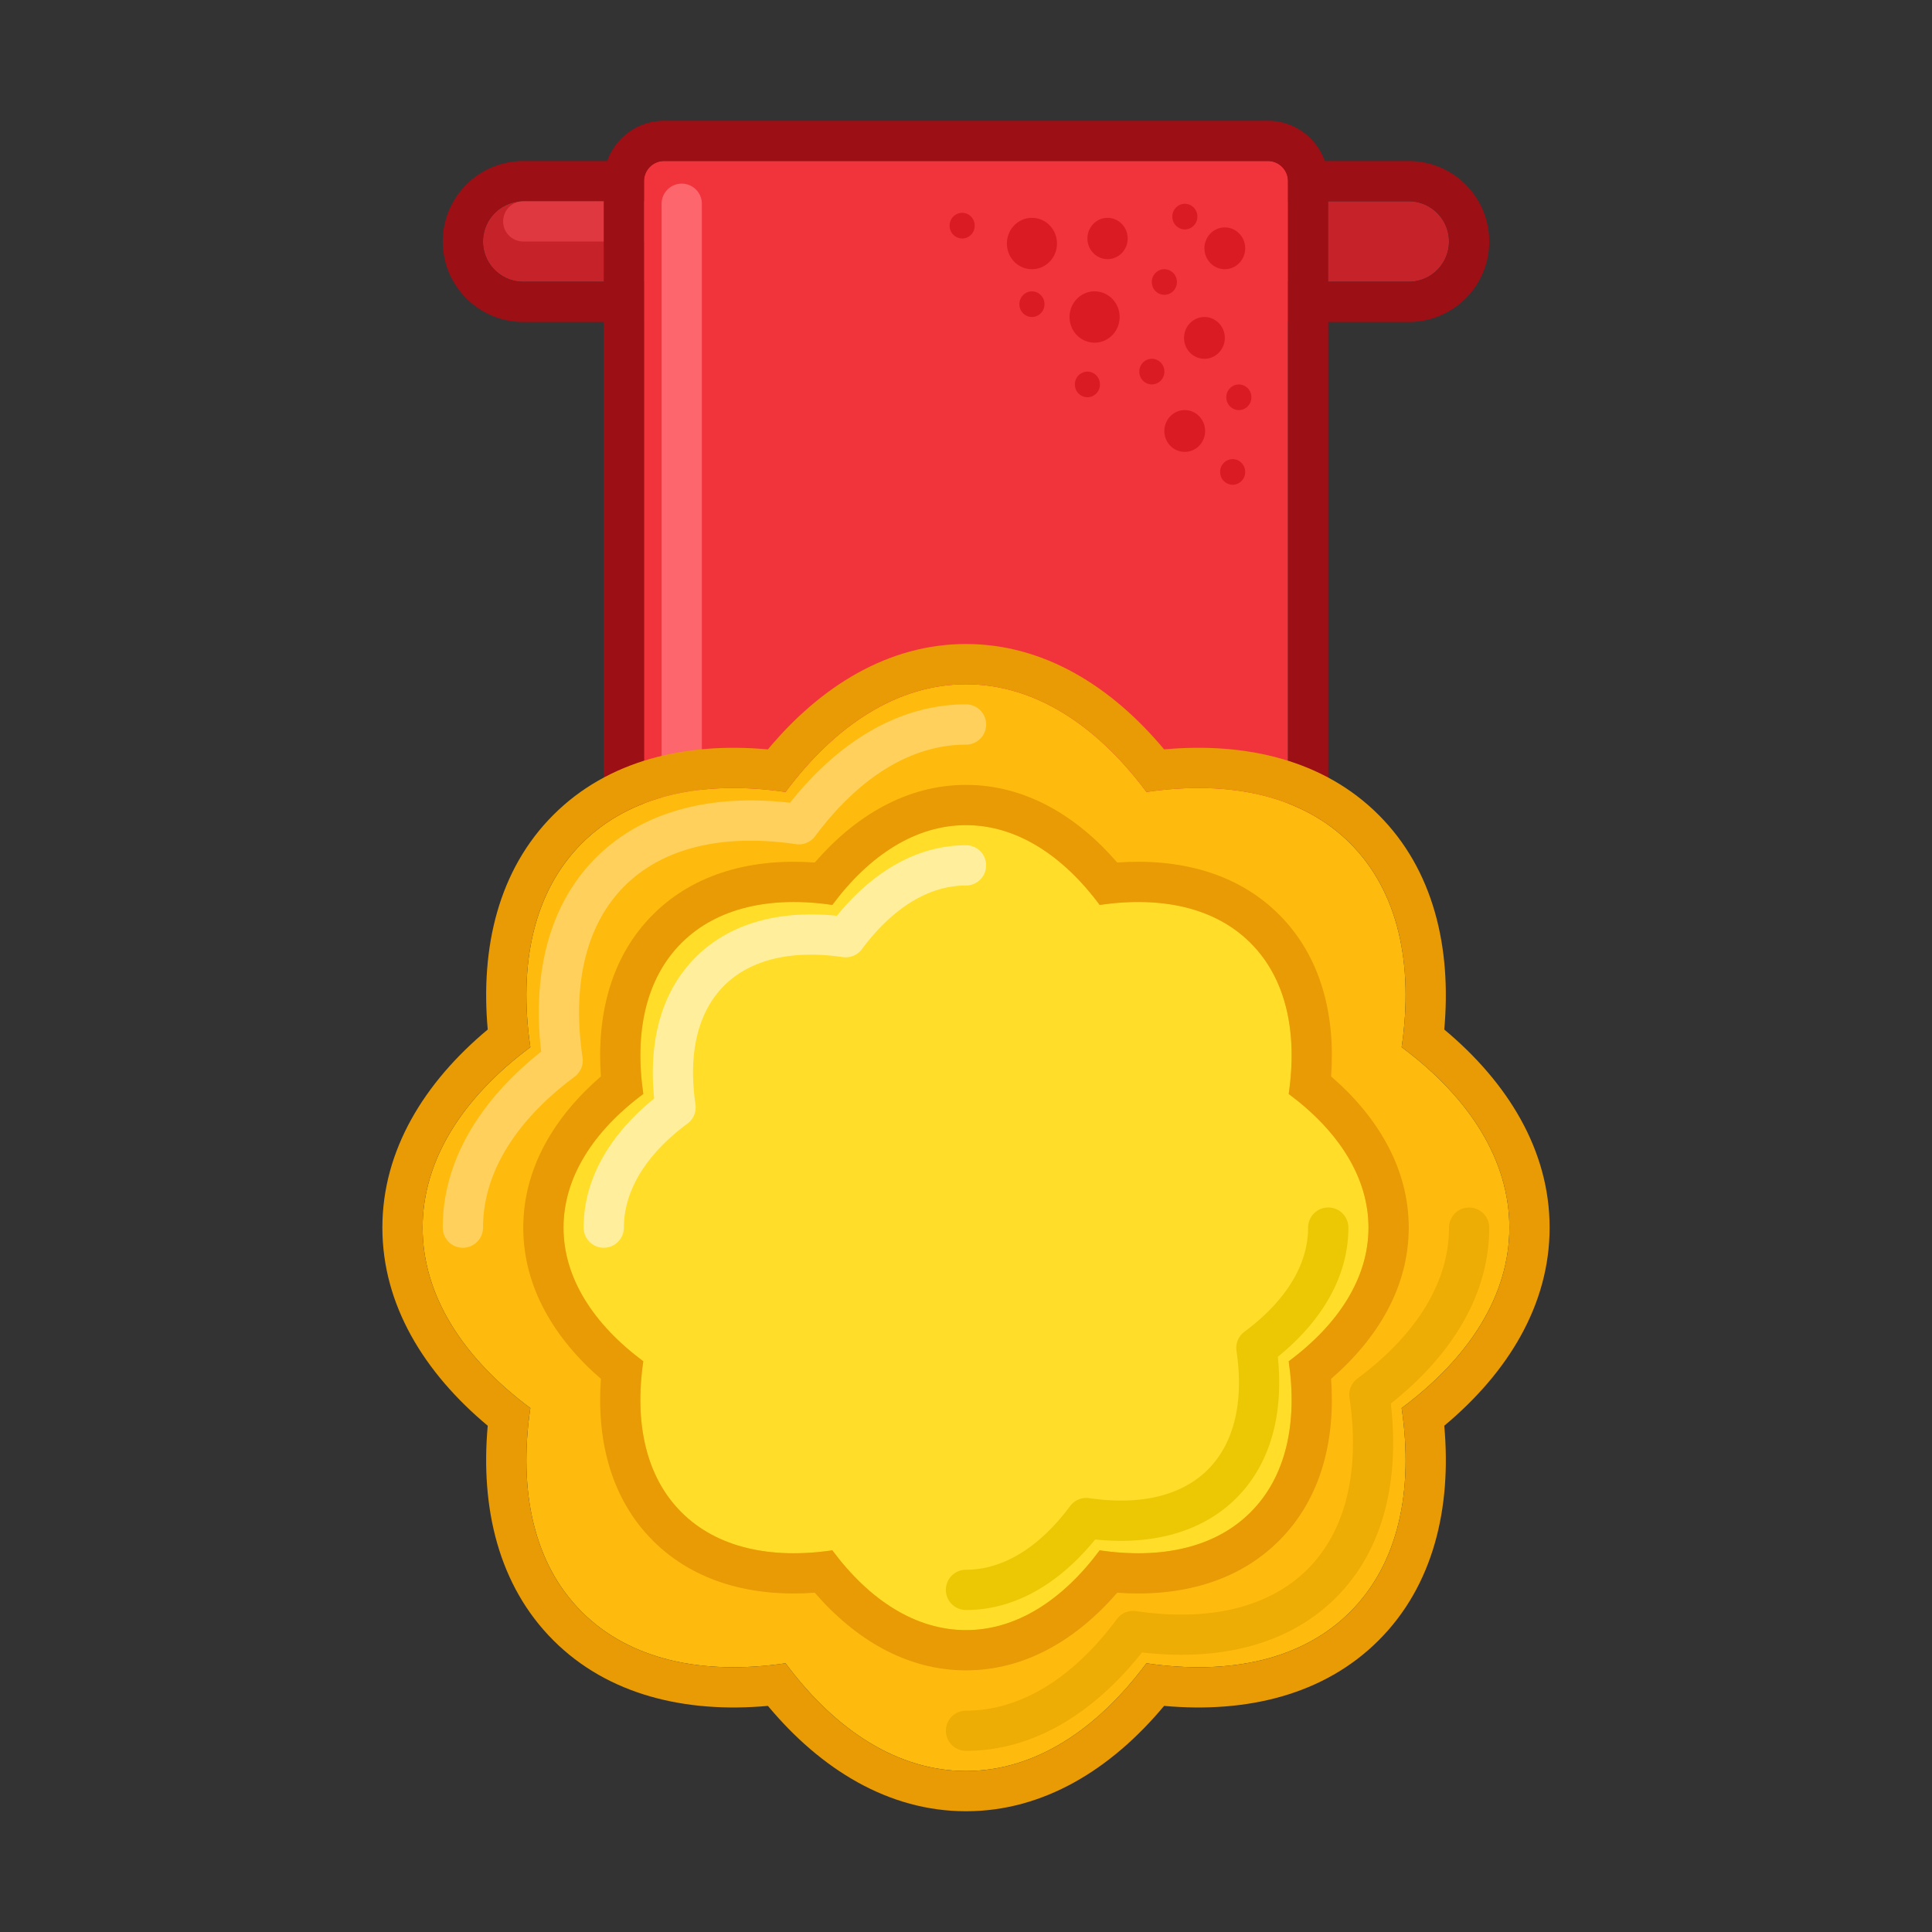
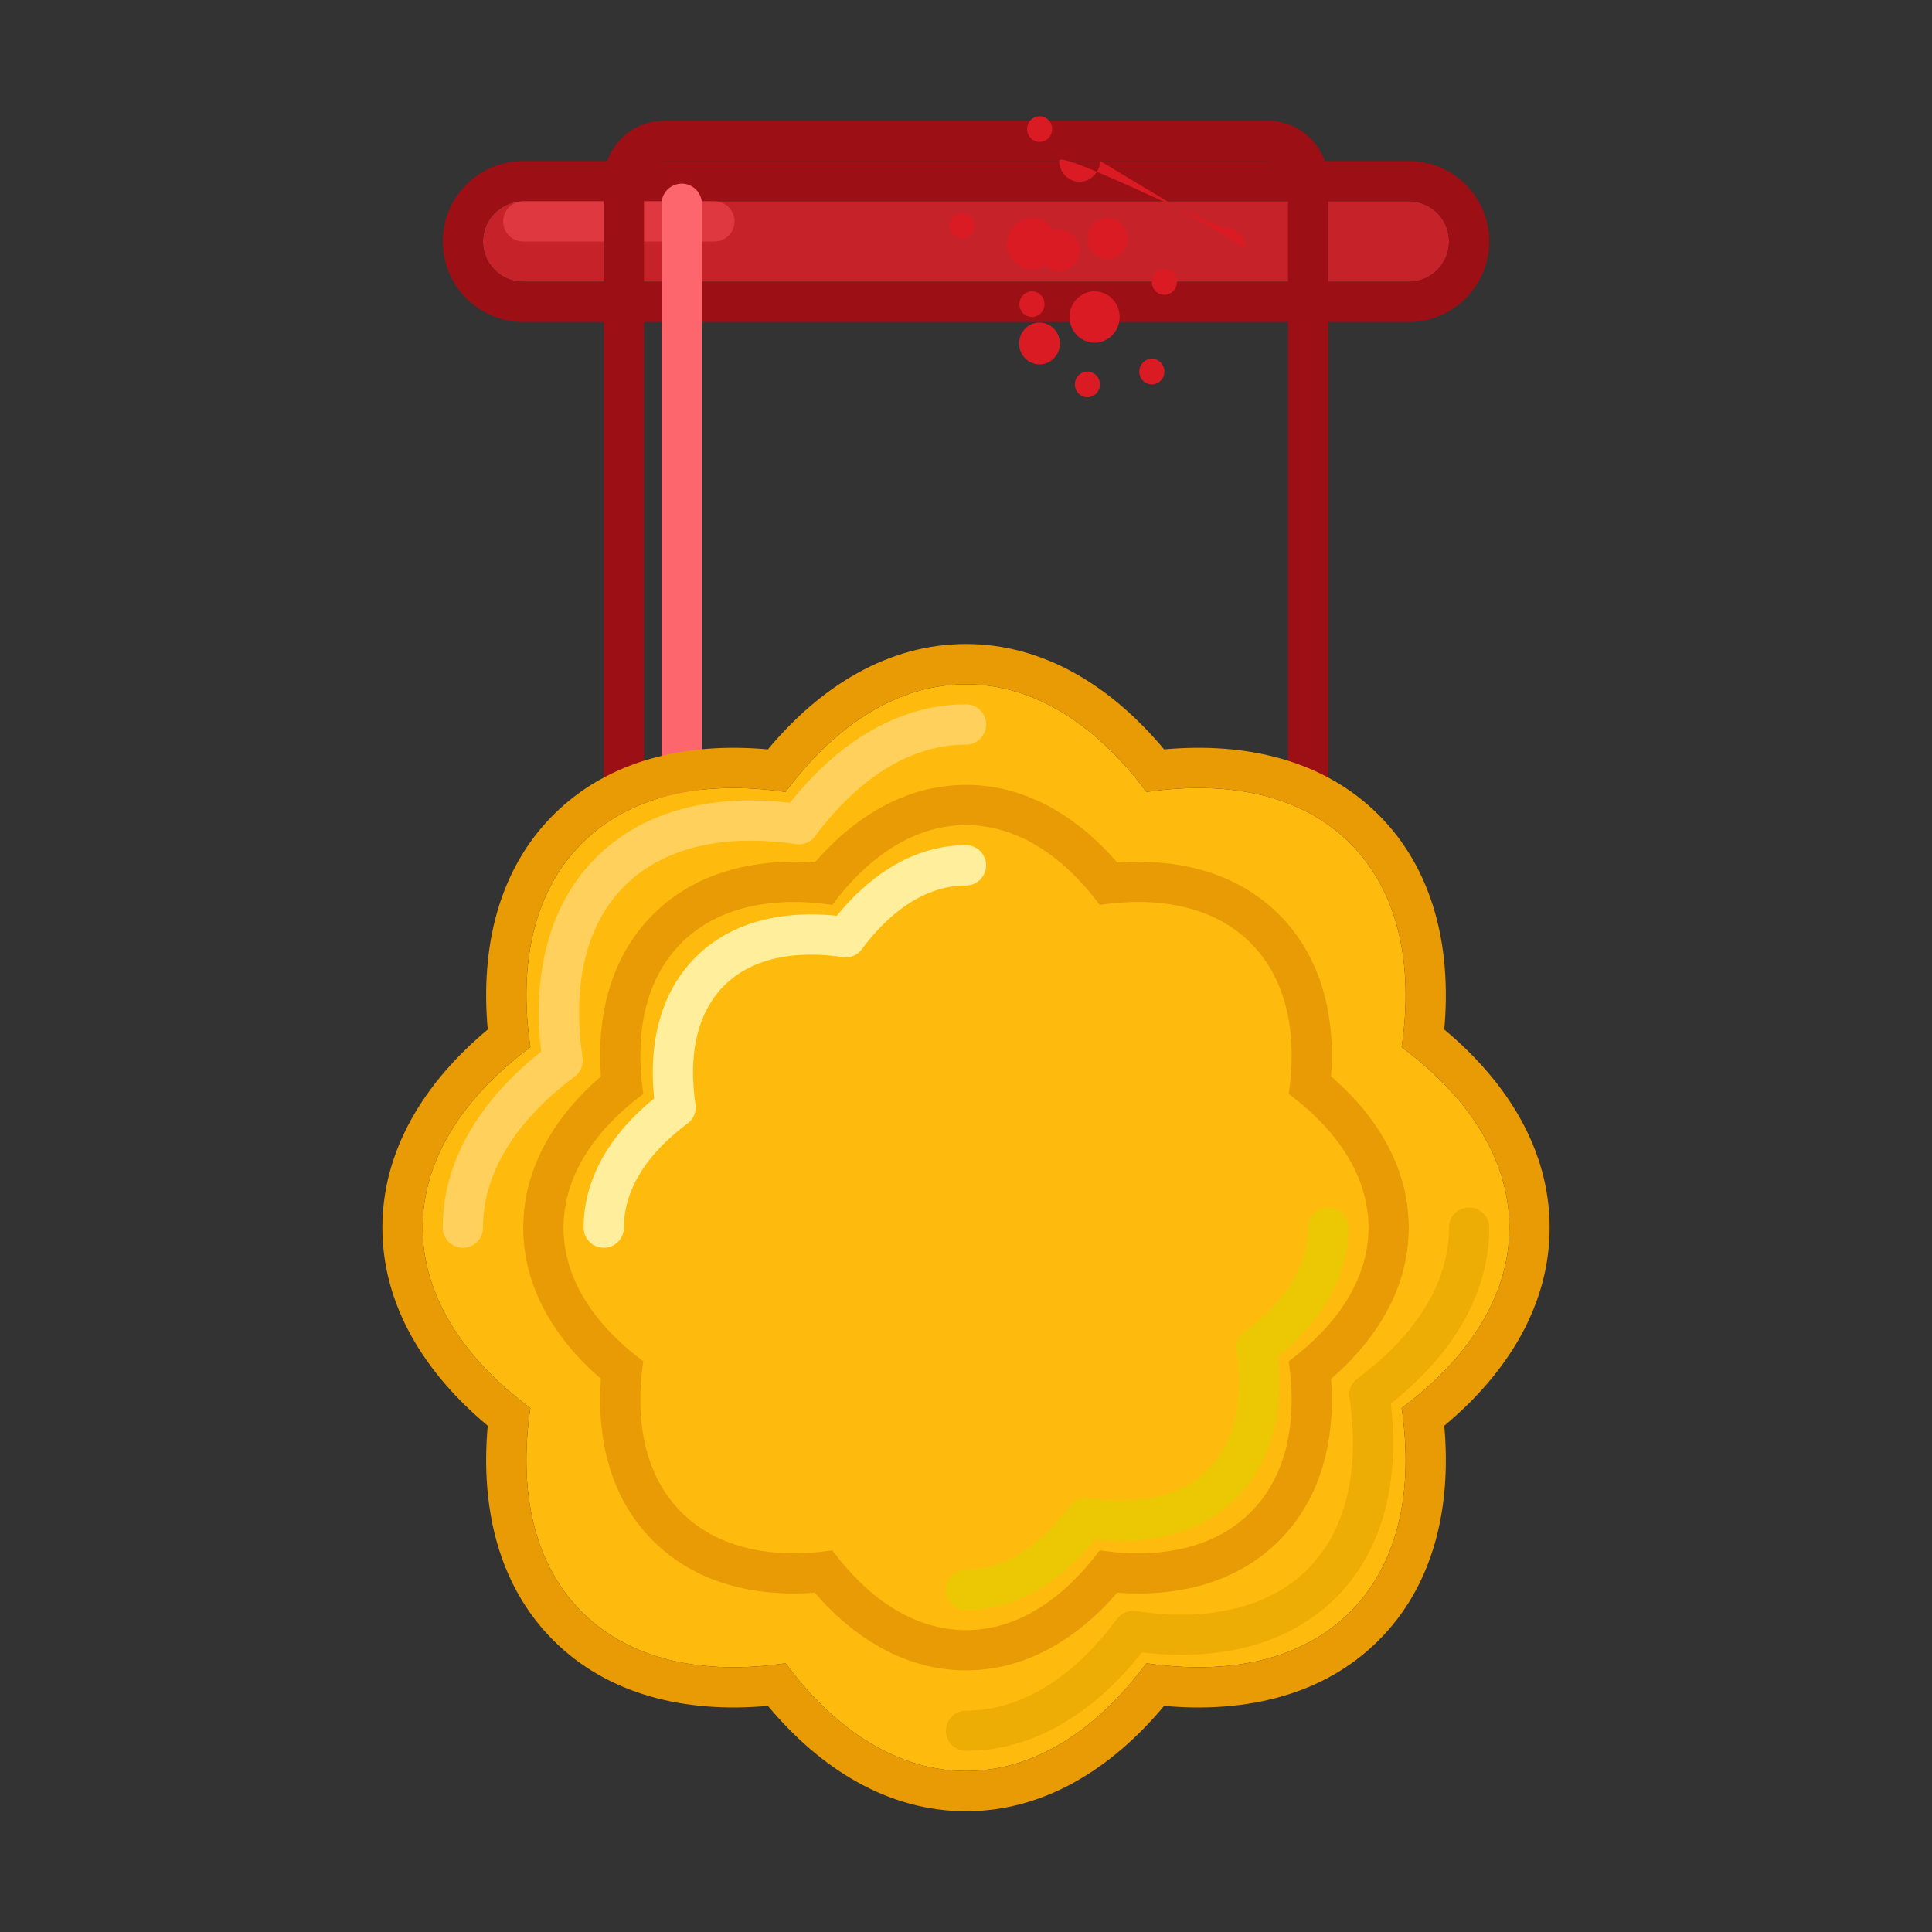
<svg xmlns="http://www.w3.org/2000/svg" width="96" height="96" fill="none">
  <rect width="100%" height="100%" fill="#333333" stroke="none" />
  <path fill="#C52229" d="M70 10H26a2 2 0 1 0 0 4h44a2 2 0 1 0 0-4Z" />
  <path fill="#9B0F15" fill-rule="evenodd" d="M26 8h44a4 4 0 0 1 0 8H26a4 4 0 0 1 0-8Zm0 2h44a2 2 0 1 1 0 4H26a2 2 0 1 1 0-4Z" clip-rule="evenodd" />
  <path fill="#DF3840" fill-rule="evenodd" d="M25 11a1 1 0 0 1 1-1h9.5a1 1 0 1 1 0 2H26a1 1 0 0 1-1-1Z" clip-rule="evenodd" />
-   <path fill="#F1333B" d="M63 8H33a1 1 0 0 0-1 1v50a1 1 0 0 0 1 1h30a1 1 0 0 0 1-1V9a1 1 0 0 0-1-1Z" />
  <path fill="#9B0F15" fill-rule="evenodd" d="M33 6h30a3 3 0 0 1 3 3v50a3 3 0 0 1-3 3H33a3 3 0 0 1-3-3V9a3 3 0 0 1 3-3Zm0 2h30a1 1 0 0 1 1 1v50a1 1 0 0 1-1 1H33a1 1 0 0 1-1-1V9a1 1 0 0 1 1-1Z" clip-rule="evenodd" />
  <path fill="#FE666D" fill-rule="evenodd" d="M33.875 9.125a1 1 0 0 1 1 1V56.5H60.5a1 1 0 1 1 0 2H33.875a1 1 0 0 1-1-1V10.125a1 1 0 0 1 1-1Z" clip-rule="evenodd" />
-   <path fill="#DB1B24" d="M56.034 11.85c0 .567-.448 1.026-1 1.026-.553 0-1-.46-1-1.025 0-.567.447-1.026 1-1.026.552 0 1 .46 1 1.026zm-3.513.25c0 .705-.557 1.276-1.245 1.276-.687 0-1.244-.571-1.244-1.275 0-.705.557-1.276 1.245-1.276.687 0 1.244.571 1.244 1.276zm3.113 3.652c0 .704-.557 1.275-1.244 1.275-.687 0-1.245-.57-1.245-1.275 0-.704.558-1.275 1.245-1.275s1.244.57 1.244 1.275zm2.845-1.738a.63.63 0 0 1-.623.637.63.63 0 0 1-.622-.637.63.63 0 0 1 .622-.638.63.63 0 0 1 .623.638zm-6.58 1.1a.63.63 0 0 1-.623.638.63.63 0 0 1-.622-.638.63.63 0 0 1 .622-.637.63.63 0 0 1 .623.637zm-3.467-3.901a.63.63 0 0 1-.622.638.63.63 0 0 1-.623-.638.63.63 0 0 1 .623-.638.63.63 0 0 1 .622.638zm9.425 7.252a.63.63 0 0 1-.623.637.63.63 0 0 1-.622-.637.63.63 0 0 1 .622-.638.63.63 0 0 1 .623.638zm-3.202.637a.63.63 0 0 1-.622.638.63.63 0 0 1-.622-.637.63.63 0 0 1 .622-.638.63.63 0 0 1 .622.637zm7.217 4.348a.63.63 0 0 1-.622.638.63.63 0 0 1-.622-.638.63.63 0 0 1 .622-.637.63.63 0 0 1 .622.637zm-2.375-12.687a.63.63 0 0 1-.622.637.63.63 0 0 1-.622-.637.63.63 0 0 1 .622-.638.63.63 0 0 1 .622.638zm1.363 6.027c0 .573-.453 1.038-1.013 1.038-.559 0-1.012-.465-1.012-1.038s.453-1.038 1.012-1.038c.56 0 1.013.465 1.013 1.038zm1.013-4.452c0 .573-.454 1.038-1.013 1.038-.559 0-1.012-.465-1.012-1.038S60.3 11.3 60.86 11.3c.56 0 1.013.465 1.013 1.038zm-1.992 9.078c0 .573-.453 1.038-1.012 1.038-.56 0-1.013-.465-1.013-1.038s.454-1.038 1.013-1.038c.56 0 1.012.465 1.012 1.038zm2.299-1.676a.63.63 0 0 1-.622.638.63.63 0 0 1-.623-.638.63.63 0 0 1 .623-.637.63.63 0 0 1 .622.637z" />
+   <path fill="#DB1B24" d="M56.034 11.85c0 .567-.448 1.026-1 1.026-.553 0-1-.46-1-1.025 0-.567.447-1.026 1-1.026.552 0 1 .46 1 1.026zm-3.513.25c0 .705-.557 1.276-1.245 1.276-.687 0-1.244-.571-1.244-1.275 0-.705.557-1.276 1.245-1.276.687 0 1.244.571 1.244 1.276zm3.113 3.652c0 .704-.557 1.275-1.244 1.275-.687 0-1.245-.57-1.245-1.275 0-.704.558-1.275 1.245-1.275s1.244.57 1.244 1.275zm2.845-1.738a.63.63 0 0 1-.623.637.63.63 0 0 1-.622-.637.63.63 0 0 1 .622-.638.63.63 0 0 1 .623.638zm-6.58 1.1a.63.63 0 0 1-.623.638.63.63 0 0 1-.622-.638.63.63 0 0 1 .622-.637.63.63 0 0 1 .623.637zm-3.467-3.901a.63.63 0 0 1-.622.638.63.63 0 0 1-.623-.638.63.63 0 0 1 .623-.638.63.63 0 0 1 .622.638zm9.425 7.252a.63.63 0 0 1-.623.637.63.63 0 0 1-.622-.637.63.63 0 0 1 .622-.638.63.63 0 0 1 .623.638zm-3.202.637a.63.63 0 0 1-.622.638.63.63 0 0 1-.622-.637.63.63 0 0 1 .622-.638.63.63 0 0 1 .622.637za.63.63 0 0 1-.622.638.63.63 0 0 1-.622-.638.63.63 0 0 1 .622-.637.63.63 0 0 1 .622.637zm-2.375-12.687a.63.63 0 0 1-.622.637.63.63 0 0 1-.622-.637.63.63 0 0 1 .622-.638.63.63 0 0 1 .622.638zm1.363 6.027c0 .573-.453 1.038-1.013 1.038-.559 0-1.012-.465-1.012-1.038s.453-1.038 1.012-1.038c.56 0 1.013.465 1.013 1.038zm1.013-4.452c0 .573-.454 1.038-1.013 1.038-.559 0-1.012-.465-1.012-1.038S60.3 11.3 60.86 11.3c.56 0 1.013.465 1.013 1.038zm-1.992 9.078c0 .573-.453 1.038-1.012 1.038-.56 0-1.013-.465-1.013-1.038s.454-1.038 1.013-1.038c.56 0 1.012.465 1.012 1.038zm2.299-1.676a.63.63 0 0 1-.622.638.63.63 0 0 1-.623-.638.63.63 0 0 1 .623-.637.63.63 0 0 1 .622.637z" />
  <path fill="#FFBB0D" d="M56.967 39.353c4.146-.609 7.748.178 10.125 2.555 2.377 2.377 3.164 5.98 2.555 10.125C73.01 54.535 75 57.638 75 61s-1.99 6.465-5.353 8.966c.609 4.147-.178 7.749-2.555 10.126-2.377 2.377-5.98 3.164-10.126 2.555C54.466 86.01 51.362 88 48 88c-3.362 0-6.465-1.99-8.966-5.353-4.146.61-7.749-.178-10.126-2.555-2.377-2.377-3.164-5.98-2.555-10.126C22.99 67.466 21 64.362 21 61c0-3.362 1.99-6.465 5.353-8.967-.609-4.145.178-7.748 2.555-10.125 2.377-2.377 5.98-3.164 10.125-2.555C41.535 35.991 44.638 34 48 34s6.465 1.99 8.967 5.353Z" />
  <path fill="#E89B05" fill-rule="evenodd" d="M57.844 37.236c4.086-.37 7.94.535 10.662 3.258 2.723 2.723 3.627 6.576 3.259 10.662C74.915 53.786 77 57.15 77 61c0 3.851-2.085 7.215-5.235 9.844.369 4.086-.536 7.94-3.259 10.662-2.723 2.723-6.576 3.628-10.663 3.259C55.215 87.915 51.852 90 48 90c-3.85 0-7.215-2.085-9.843-5.235-4.087.369-7.94-.536-10.663-3.259s-3.628-6.576-3.259-10.662C21.085 68.214 19 64.85 19 61c0-3.851 2.085-7.215 5.235-9.844-.368-4.086.536-7.939 3.259-10.662 2.723-2.723 6.576-3.627 10.662-3.258C40.785 34.085 44.15 32 48 32c3.851 0 7.215 2.085 9.844 5.236Zm-.877 2.117C54.465 35.991 51.362 34 48 34s-6.465 1.99-8.967 5.353c-4.146-.609-7.748.178-10.125 2.555-2.377 2.377-3.164 5.98-2.555 10.125C22.99 54.535 21 57.638 21 61s1.99 6.465 5.353 8.966c-.609 4.147.178 7.749 2.555 10.126 2.377 2.377 5.98 3.164 10.126 2.555C41.534 86.01 44.638 88 48 88c3.362 0 6.465-1.99 8.966-5.353 4.147.61 7.749-.178 10.126-2.555 2.377-2.377 3.164-5.98 2.555-10.126C73.01 67.466 75 64.362 75 61c0-3.362-1.99-6.465-5.353-8.967.609-4.145-.178-7.748-2.555-10.125-2.377-2.377-5.98-3.164-10.125-2.555Z" clip-rule="evenodd" />
  <path fill="#EEAD04" fill-rule="evenodd" d="M73 60a1 1 0 0 1 1 1c0 3.367-1.897 6.37-4.89 8.744.438 3.794-.344 7.26-2.725 9.64-2.381 2.382-5.847 3.164-9.641 2.726C54.37 85.103 51.367 87 48 87a1 1 0 1 1 0-2c2.686 0 5.295-1.589 7.5-4.553a1 1 0 0 1 .947-.393c3.656.537 6.624-.184 8.524-2.083 1.899-1.9 2.62-4.868 2.083-8.523a1 1 0 0 1 .393-.948C70.41 66.295 72 63.686 72 61a1 1 0 0 1 1-1Z" clip-rule="evenodd" />
  <path fill="#FFD15C" fill-rule="evenodd" d="M48 37c-2.686 0-5.295 1.59-7.5 4.553a1 1 0 0 1-.948.393c-3.655-.537-6.623.185-8.523 2.084-1.898 1.899-2.62 4.867-2.083 8.522a1 1 0 0 1-.393.948C25.59 55.705 24 58.314 24 61a1 1 0 1 1-2 0c0-3.367 1.898-6.37 4.89-8.744-.438-3.794.345-7.26 2.725-9.64 2.381-2.381 5.847-3.163 9.64-2.726C41.63 36.898 44.634 35 48 35a1 1 0 1 1 0 2Z" clip-rule="evenodd" />
-   <path fill="#FFDD28" d="M54.642 44.965c3.071-.45 5.74.132 7.5 1.893 1.761 1.76 2.344 4.43 1.893 7.5C66.525 56.211 68 58.51 68 61s-1.475 4.79-3.965 6.642c.45 3.071-.132 5.74-1.893 7.5-1.76 1.761-4.429 2.344-7.5 1.893C52.789 79.525 50.49 81 48 81s-4.789-1.475-6.642-3.965c-3.071.451-5.74-.132-7.5-1.893-1.761-1.76-2.344-4.429-1.893-7.5C29.475 65.789 28 63.49 28 61s1.475-4.79 3.965-6.642c-.45-3.071.132-5.74 1.893-7.5 1.76-1.76 4.429-2.344 7.5-1.893C43.211 42.475 45.51 41 48 41s4.79 1.475 6.642 3.965Z" />
  <path fill="#E89B05" fill-rule="evenodd" d="M33.858 75.142c-1.761-1.76-2.344-4.429-1.893-7.5C29.475 65.789 28 63.49 28 61s1.475-4.79 3.965-6.642c-.45-3.071.132-5.74 1.893-7.5 1.76-1.76 4.429-2.344 7.5-1.893C43.211 42.475 45.51 41 48 41s4.79 1.475 6.642 3.965c3.071-.45 5.74.132 7.5 1.893 1.761 1.76 2.344 4.43 1.893 7.5C66.525 56.211 68 58.51 68 61s-1.475 4.79-3.965 6.642c.45 3.071-.132 5.74-1.893 7.5-1.76 1.761-4.429 2.344-7.5 1.893C52.789 79.525 50.49 81 48 81s-4.789-1.475-6.642-3.965c-3.071.451-5.74-.132-7.5-1.893Zm6.628 4c-3.032.22-5.945-.488-8.042-2.585-2.098-2.098-2.805-5.011-2.586-8.043C27.56 66.526 26 63.966 26 61s1.56-5.526 3.858-7.515c-.219-3.03.488-5.944 2.586-8.041 2.097-2.098 5.01-2.805 8.041-2.586C42.474 40.56 45.034 39 48 39c2.967 0 5.526 1.56 7.515 3.858 3.03-.219 5.944.488 8.041 2.586 2.098 2.097 2.805 5.01 2.586 8.041C68.44 55.474 70 58.035 70 61c0 2.966-1.56 5.526-3.858 7.514.219 3.032-.488 5.945-2.586 8.043-2.097 2.097-5.01 2.804-8.042 2.585C53.526 81.44 50.966 83 48 83s-5.526-1.56-7.514-3.858Z" clip-rule="evenodd" />
  <path fill="#ECC704" fill-rule="evenodd" d="M66 60a1 1 0 0 1 1 1c0 2.49-1.378 4.69-3.506 6.418.283 2.726-.298 5.256-2.059 7.017-1.761 1.761-4.29 2.342-7.017 2.06C52.69 78.621 50.49 80 48 80a1 1 0 1 1 0-2c1.814 0 3.619-1.073 5.175-3.165a1 1 0 0 1 .948-.393c2.58.379 4.615-.138 5.898-1.421 1.283-1.283 1.8-3.318 1.421-5.898a1 1 0 0 1 .392-.948C63.927 64.62 65 62.815 65 61a1 1 0 0 1 1-1Z" clip-rule="evenodd" />
  <path fill="#FFEF9C" fill-rule="evenodd" d="M48 44c-1.814 0-3.619 1.073-5.175 3.166a1 1 0 0 1-.948.392c-2.58-.379-4.615.139-5.898 1.421-1.282 1.283-1.8 3.318-1.421 5.898a1 1 0 0 1-.392.948C32.073 57.38 31 59.185 31 61a1 1 0 1 1-2 0c0-2.49 1.378-4.69 3.506-6.418-.283-2.726.298-5.256 2.059-7.017 1.761-1.761 4.29-2.342 7.017-2.06C43.31 43.379 45.509 42 48 42a1 1 0 1 1 0 2Z" clip-rule="evenodd" />
</svg>